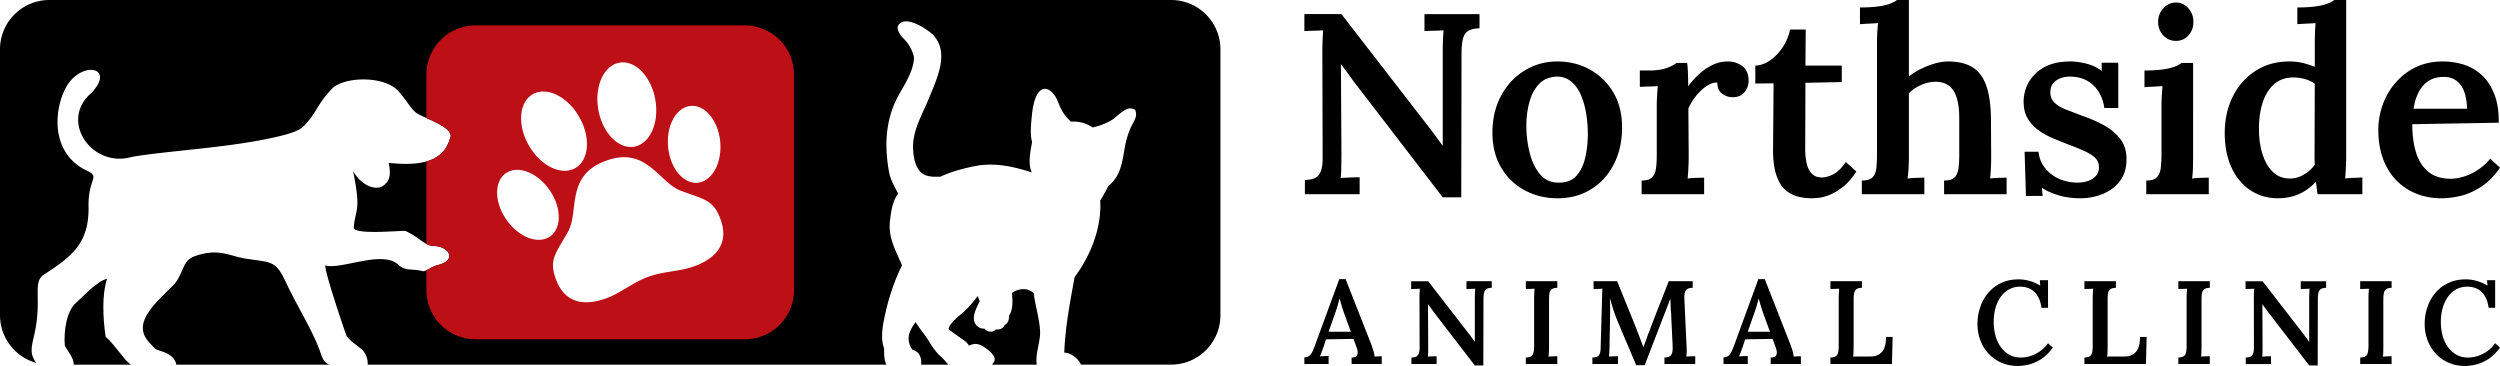
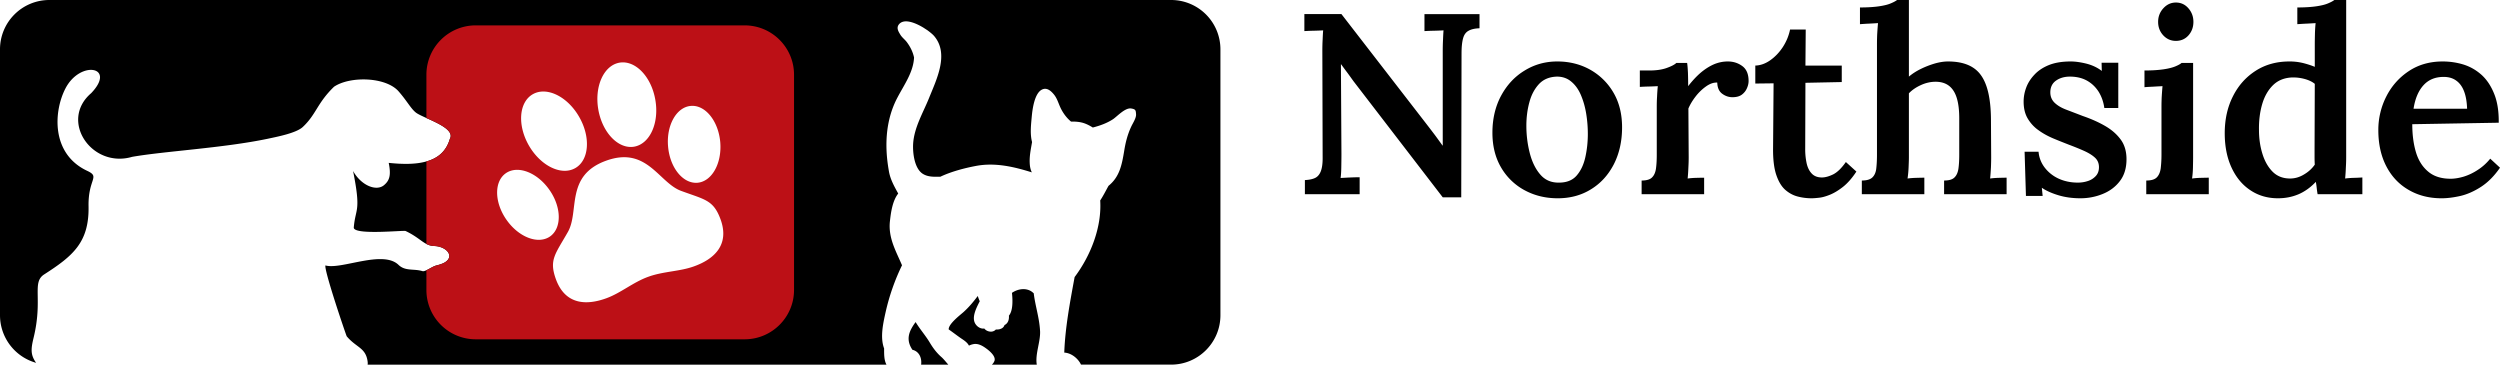
<svg xmlns="http://www.w3.org/2000/svg" id="Layer_2" viewBox="0 0 335.136 49.06">
  <defs>
    <style>.cls-2{fill-rule:evenodd}</style>
  </defs>
  <g id="Layer_1-2">
    <g>
      <g>
-         <path d="M17.394 48.774c.051.041.102.082.143.112H9.892c-.02-.888-.664-1.633-1.204-2.532-.174-2.225.316-4.736 1.5-5.757.888-.776 2.776-2.899 4.154-3.226-.684 2.174-.561 5.155-.184 7.778 1.174.98 2.327 2.919 3.236 3.624zM44.147 48.886H23.641c-.112-.674-.643-1.358-1.868-1.756-1.204-.388-.868-.306-1.654-1.102-2.521-2.552.367-5.094 3.011-7.686 1.5-1.47 1.194-3.358 2.919-3.981 3.215-1.164 4.726-.051 6.737.286 3.389.561 4.124.112 5.481 3.072 1.46 3.164 3.501 6.329 4.522 9.074.459 1.235.49 1.705 1.358 2.093z" class="cls-2" />
        <path d="M156.991 0H6.615A6.613 6.613 0 000 6.615v35.644a6.627 6.627 0 004.838 6.38c-.725-1.051-.725-1.756-.337-3.348 1.276-5.236-.276-7.411 1.419-8.503 3.828-2.46 6.043-4.277 5.951-9.126-.071-3.736 1.613-3.92-.174-4.757-4.92-2.307-4.491-8.054-2.909-11.075 1.99-3.797 6.859-2.909 3.43.664-4.297 3.685.071 10.116 5.492 8.533 4.287-.755 12.249-1.184 18.149-2.419 1.235-.265 3.838-.755 4.726-1.582 1.817-1.694 1.909-3.185 4.195-5.4 2.133-1.439 6.921-1.337 8.646.612 1.153 1.317 1.633 2.297 2.307 2.838.265.214.806.459 1.429.745 1.613.725 3.777 1.674 3.144 2.797-.49 1.674-1.603 2.593-3.144 3.021-1.388.398-3.123.398-5.053.194.327 1.633.133 2.348-.633 2.991-1.011.847-3.032.082-4.144-1.899 1.113 5.563.316 4.889.092 7.594.071 1.031 6.686.327 6.951.449 1.419.674 2.062 1.358 2.787 1.735.316.163.643.265 1.062.276 1.633.061 2.736 1.358 1.439 2.174-.296.194-.806.347-1.184.439-.398.102-.908.449-1.317.633-.214.102-.398.163-.531.122-1.174-.357-2.297.041-3.215-.847-2.123-2.031-7.696.694-9.789.082-.204.582 2.48 8.523 2.848 9.493 1.235 1.48 2.47 1.511 2.776 3.195.051.265.061.459.031.612h69.554c-.337-.623-.316-1.449-.316-2.174-.572-1.511-.112-3.45.225-4.971a28.868 28.868 0 012.174-6.176c-.827-1.939-1.858-3.665-1.623-5.89.122-1.102.327-2.736 1.113-3.726-.521-.949-1.062-1.899-1.245-2.981-.316-1.807-.919-5.992 1.133-9.871.898-1.715 2.154-3.43 2.235-5.39-.153-.704-.459-1.378-.98-2.072-.265-.347-.643-.612-.868-1-.235-.388-.521-.837-.235-1.286.633-.949 2.235-.327 3.43.418l.01.01c.112.071.235.153.347.225.02.01.031.02.051.031.408.296.735.572.908.766 2.082 2.389.367 5.818-.633 8.299-.806 2.011-2.031 4.012-2.154 6.216-.061 1.174.163 3.236 1.266 3.971.714.47 1.572.419 2.389.408 1.511-.715 3.297-1.164 4.685-1.429 2.582-.51 5.104.071 7.574.847-.163-.337-.265-.725-.286-1.286-.041-.97.163-1.868.316-2.776-.296-1.133-.133-2.358-.031-3.522.092-.929.367-3.052 1.378-3.522.643-.306 1.194.184 1.592.674.388.48.541 1.011.786 1.572.316.745.837 1.511 1.501 2.052.623-.01 1.235.031 1.827.245.388.143.745.337 1.092.551.949-.245 1.878-.572 2.705-1.113.541-.357 1.623-1.572 2.44-1.439.602.102.623.235.653.827.01.49-.459 1.184-.653 1.613-.49 1.051-.755 2.093-.939 3.246-.316 1.899-.623 3.481-2.103 4.685-.367.663-.704 1.337-1.113 1.96.225 3.573-1.266 7.38-3.43 10.269-.612 3.328-1.266 6.757-1.388 10.126.929.041 1.848.776 2.235 1.592 0 .01.01.01.01.02h12.075c3.654 0 6.615-2.97 6.615-6.625V6.615A6.614 6.614 0 00156.989 0zm-56.907 41.534H63.521V7.36h36.563v34.174zm39.34 2.838c-.082-1.725-.643-3.358-.847-5.053-.051-.051-.112-.092-.163-.143-.796-.643-1.939-.48-2.756.082.122 1.133.112 2.44-.408 3.052.041.551-.122 1.041-.592 1.266a.76.76 0 01-.327.419c-.245.153-.541.194-.827.174a.892.892 0 01-.745.286 1.128 1.128 0 01-.817-.419c-.388.071-.847-.143-1.133-.541-.643-.868.071-2.205.531-3.113a5.803 5.803 0 01-.265-.704c-.572.766-1.174 1.49-1.909 2.154-.368.337-2.031 1.582-1.99 2.327.561.388 1.092.806 1.654 1.194.398.265.847.551 1.062.98a2.34 2.34 0 01.674-.214c.561-.071 1.072.194 1.521.51.429.296 1.429 1.072 1.235 1.725a1.32 1.32 0 01-.357.531h6.022c-.245-1.409.51-3.072.439-4.512zm-12.3 4.512c-.327-.378-.633-.755-.868-.97-.684-.592-1.164-1.235-1.623-2.001-.561-.939-1.317-1.786-1.888-2.736a6.358 6.358 0 00-.541.827c-.602 1.092-.49 2.001.112 2.889.766.174 1.204.878 1.184 1.725 0 .092-.01.184-.02.265h3.644z" class="cls-2" />
        <path fill="#bc1016" fill-rule="evenodd" d="M99.819 3.401H63.776a6.612 6.612 0 00-6.614 6.614v5.808c1.613.725 3.777 1.674 3.144 2.797-.49 1.674-1.603 2.593-3.144 3.021v11.065c.316.163.643.265 1.062.276 1.633.061 2.736 1.358 1.439 2.174-.296.194-.806.347-1.184.439-.398.102-.908.449-1.317.633v2.644a6.612 6.612 0 006.614 6.614h36.043c3.654 0 6.625-2.96 6.625-6.614V10.016c0-3.654-2.97-6.614-6.625-6.614zM92.602 14.2c1.929-.174 3.695 2.001 3.95 4.838.245 2.848-1.113 5.287-3.042 5.461-1.939.163-3.705-2.001-3.95-4.849-.255-2.838 1.113-5.287 3.042-5.451zm-9.564-5.798c2.113-.367 4.267 1.848 4.808 4.961.551 3.103-.715 5.92-2.827 6.298-2.103.367-4.257-1.848-4.808-4.951-.551-3.113.715-5.931 2.827-6.308zm-11.626 4.236c1.858-1.072 4.644.276 6.216 3.011 1.582 2.725 1.358 5.808-.5 6.88s-4.634-.276-6.216-3.001c-1.582-2.736-1.358-5.818.5-6.89zM67.901 29.47c-1.643-2.337-1.684-5.134-.092-6.247s4.205-.112 5.839 2.225c1.643 2.337 1.674 5.134.092 6.247-1.592 1.113-4.205.112-5.839-2.225zm25.1 6.247c-1.899.684-4.093.653-6.104 1.388-2.011.725-3.675 2.164-5.563 2.858-2.664.99-5.543.939-6.808-2.521-.949-2.613-.102-3.348 1.603-6.349 1.572-2.766-.388-7.543 5.104-9.544 5.492-2.001 7.064 2.919 10.054 4.032 3.236 1.194 4.348 1.215 5.308 3.828 1.256 3.46-.919 5.359-3.593 6.308z" />
      </g>
      <g>
        <path d="M190.956 1.89v2.28c.33-.02.74-.04 1.25-.05.5-.01.94-.03 1.31-.05-.03.29-.05.71-.07 1.24-.03.53-.04 1.08-.04 1.65v12.55h-.03c-.28-.39-.59-.82-.95-1.31-.36-.48-.78-1.03-1.26-1.65l-11.34-14.66h-4.97v2.28c.3-.02.7-.04 1.21-.05.5-.01.94-.03 1.31-.05-.03.32-.05.73-.07 1.24-.03.5-.04 1.03-.04 1.58l.04 14.35c0 .71-.08 1.28-.24 1.7-.16.43-.41.73-.74.9-.34.17-.8.27-1.4.3v1.89h7.34v-2.27c-.3 0-.7.01-1.2.03-.51.02-.96.05-1.35.07.05-.37.08-.84.09-1.41.01-.58.02-1.18.02-1.8l-.07-12.03h.03c.28.39.56.77.85 1.15.28.38.55.76.81 1.12l11.96 15.56h2.48l.04-19.25c0-.89.07-1.58.21-2.07.13-.48.38-.82.74-1.01.35-.2.84-.31 1.46-.33v-1.9h-7.38zM216.286 12.41a8.282 8.282 0 00-3.12-3.07c-1.31-.73-2.78-1.1-4.41-1.1-1.59 0-3.04.4-4.36 1.21-1.33.8-2.38 1.93-3.16 3.37-.78 1.45-1.17 3.11-1.17 4.97 0 1.77.38 3.32 1.15 4.64a8.04 8.04 0 003.16 3.07c1.33.72 2.81 1.08 4.45 1.08 1.65 0 3.13-.39 4.43-1.19 1.3-.79 2.32-1.9 3.07-3.34.74-1.44 1.12-3.1 1.12-4.98 0-1.8-.39-3.35-1.16-4.66zm-3.76 8.64c-.22 1-.6 1.82-1.15 2.46-.55.65-1.35.97-2.38.97-1.04.02-1.88-.34-2.52-1.09-.64-.74-1.11-1.71-1.41-2.89-.3-1.19-.45-2.4-.45-3.64 0-1.1.13-2.15.4-3.14.26-.99.69-1.8 1.29-2.45.6-.64 1.4-.97 2.41-1 .76 0 1.4.23 1.93.68.53.44.96 1.04 1.28 1.79s.56 1.58.71 2.5c.15.92.22 1.83.22 2.72 0 1.06-.11 2.09-.33 3.09zM233.566 8.86c-.57-.42-1.21-.62-1.95-.62-.64 0-1.27.13-1.88.39-.61.27-1.2.65-1.78 1.14-.57.5-1.12 1.09-1.65 1.78 0-.6-.01-1.2-.03-1.8-.03-.59-.06-1.03-.11-1.31h-1.45c-.25.24-.69.46-1.31.68-.62.22-1.39.33-2.31.33h-1.27v2.2c.29-.02.67-.04 1.13-.05.46-.01.89-.03 1.28-.05-.05.48-.08.95-.1 1.41-.03.46-.04.9-.04 1.31v6.49c0 .66-.03 1.26-.1 1.79s-.24.94-.52 1.22c-.27.29-.75.43-1.41.43v1.83h8.38v-2.21c-.28 0-.62.01-1.04.02-.41.01-.8.04-1.17.09.05-.48.08-.99.1-1.5.03-.52.04-.96.04-1.33l-.04-6.55c.23-.55.56-1.09.97-1.62.41-.53.88-.98 1.4-1.35.51-.36 1.01-.54 1.5-.51.02.69.24 1.19.67 1.5.42.31.88.46 1.36.46.53 0 .95-.11 1.26-.34s.54-.52.69-.87c.15-.34.22-.66.22-.96 0-.92-.28-1.59-.84-2zM247.446 21.72c-.58.83-1.15 1.38-1.71 1.66-.56.27-1.06.41-1.5.41-.57 0-1.03-.17-1.36-.52-.33-.34-.56-.81-.69-1.39a8.93 8.93 0 01-.19-1.92l.03-8.86 4.87-.1V8.79h-4.87l.04-4.83h-2.1c-.17.83-.49 1.61-.97 2.35-.48.73-1.05 1.32-1.69 1.77s-1.31.69-2 .71v2.41l2.45-.03-.07 8.9c0 1.42.15 2.57.45 3.43s.69 1.51 1.19 1.95c.49.43 1.04.73 1.65.89.61.16 1.24.24 1.88.24.21 0 .53-.02.97-.07.43-.04.93-.18 1.5-.41.56-.23 1.15-.59 1.76-1.07.6-.48 1.2-1.16 1.77-2.03l-1.41-1.28zM267.946 23.84c-.4.01-.79.04-1.16.09.05-.48.08-.99.11-1.5.02-.52.03-.96.03-1.33l-.03-5.21c-.03-2.66-.47-4.61-1.35-5.82-.87-1.22-2.34-1.83-4.41-1.83-.53 0-1.12.09-1.76.27-.64.19-1.27.43-1.88.73s-1.14.64-1.6 1.03V0h-1.59c-.16.13-.43.28-.81.44-.38.17-.9.3-1.57.4-.67.1-1.53.16-2.59.16v2.24c.3-.02.68-.05 1.14-.07.46-.02.89-.05 1.28-.07-.05.51-.08.99-.11 1.47-.02.47-.03.9-.03 1.29v14.9c0 .66-.03 1.26-.09 1.79-.05.53-.23.94-.51 1.22-.29.29-.77.43-1.43.43v1.83h8.38v-2.21c-.28 0-.63.01-1.04.02-.41.01-.82.04-1.21.09.07-.48.12-.99.14-1.5.02-.52.04-.96.04-1.33v-8.59c.41-.43.94-.8 1.6-1.1.65-.3 1.32-.45 1.98-.45 1.08 0 1.88.4 2.4 1.21.52.8.77 2.03.77 3.69v4.9c0 .66-.03 1.26-.1 1.79s-.24.94-.52 1.22c-.27.29-.74.43-1.41.43v1.83h8.38v-2.21c-.3 0-.65.01-1.05.02zM284.276 18.69c-.53-.72-1.24-1.33-2.12-1.83-.89-.51-1.87-.94-2.95-1.31-.78-.3-1.51-.58-2.17-.83-.67-.25-1.2-.56-1.59-.93-.39-.37-.59-.84-.59-1.41 0-.69.26-1.22.76-1.57.51-.36 1.13-.54 1.86-.54.9 0 1.67.19 2.31.55.65.37 1.16.87 1.56 1.5.39.64.64 1.36.75 2.16h1.87V8.41h-2.24l.03 1.1c-.6-.46-1.29-.78-2.07-.98-.78-.19-1.48-.29-2.1-.29-1.15 0-2.12.16-2.92.48-.79.32-1.44.75-1.94 1.29-.51.54-.88 1.12-1.11 1.75-.23.62-.34 1.24-.34 1.86 0 .89.18 1.65.55 2.27s.85 1.15 1.45 1.57c.59.43 1.25.79 1.96 1.09.71.3 1.43.58 2.14.86.8.3 1.51.59 2.1.86.6.28 1.07.58 1.4.9.33.32.5.74.5 1.24 0 .48-.14.88-.43 1.19-.29.31-.65.54-1.07.67-.42.14-.87.21-1.33.21-.94 0-1.8-.18-2.57-.53a4.95 4.95 0 01-1.88-1.49c-.48-.63-.75-1.34-.82-2.12h-1.87l.18 5.93h2.24l-.11-1.1c.56.39 1.29.72 2.21 1 .92.28 1.91.41 2.97.41 1.03 0 2.02-.19 2.96-.57.95-.38 1.72-.95 2.31-1.72.6-.77.9-1.75.9-2.95 0-1.05-.26-1.94-.79-2.65zM293.356 1.1c-.45-.51-1-.76-1.67-.76-.64 0-1.2.25-1.67.76s-.71 1.12-.71 1.83.23 1.31.69 1.81c.46.49 1.02.74 1.69.74.69 0 1.25-.25 1.69-.74.44-.5.66-1.1.66-1.81s-.23-1.32-.68-1.83zm1.69 22.74c-.42.01-.82.04-1.19.09.07-.48.11-.99.12-1.5.01-.52.02-.96.02-1.33V8.44h-1.55c-.16.14-.43.29-.81.45-.38.16-.91.3-1.59.4-.68.1-1.53.16-2.57.16v2.24c.3-.03.68-.05 1.14-.07.46-.03.89-.05 1.28-.07-.05.5-.08.99-.11 1.46-.02.48-.03.91-.03 1.3v6.45c0 .66-.04 1.26-.1 1.79-.07.53-.25.94-.52 1.22-.28.29-.75.43-1.42.43v1.83h8.38v-2.21c-.27 0-.62.01-1.05.02zM315.606 23.84c-.43.01-.84.04-1.23.09.05-.51.08-1.02.1-1.54.03-.51.04-.94.04-1.29V0h-1.59c-.16.13-.43.28-.81.44-.38.17-.9.3-1.57.4-.66.1-1.53.16-2.58.16v2.24c.32-.02.72-.05 1.19-.07.47-.02.89-.05 1.26-.07-.05.51-.08 1.01-.09 1.52-.01.5-.02.93-.02 1.27v3.07c-.43-.18-.95-.35-1.53-.5a7.57 7.57 0 00-1.88-.22c-1.7 0-3.2.41-4.5 1.24-1.3.83-2.32 1.96-3.05 3.41-.74 1.45-1.11 3.11-1.11 4.97 0 1.77.31 3.31.92 4.62.61 1.31 1.45 2.32 2.53 3.03 1.08.72 2.31 1.07 3.69 1.07.97 0 1.87-.17 2.73-.53.85-.36 1.63-.92 2.34-1.67.05.25.09.52.12.81.03.28.07.57.12.84h6v-2.24c-.3.02-.66.04-1.08.05zm-5.3-1.77c-.37.53-.85.97-1.45 1.32-.59.36-1.21.54-1.86.54-.96 0-1.75-.31-2.36-.93s-1.06-1.43-1.36-2.42c-.3-.98-.45-2.04-.45-3.17-.02-1.24.12-2.39.43-3.45s.8-1.91 1.48-2.57c.68-.65 1.56-.99 2.64-1.01.55 0 1.09.07 1.62.22s.97.36 1.31.64l-.03 8.83v1.01c0 .34.01.66.03.99zM333.826 21.27c-.48.6-1.04 1.1-1.66 1.5-.62.41-1.24.7-1.87.9-.64.19-1.23.29-1.78.29-1.24 0-2.24-.31-3-.95-.76-.63-1.31-1.49-1.64-2.58-.33-1.09-.5-2.35-.5-3.78l11.59-.2c.02-1.52-.18-2.81-.61-3.87-.42-1.05-.99-1.91-1.7-2.55-.72-.64-1.52-1.1-2.42-1.38a9.56 9.56 0 00-2.79-.41c-1.72 0-3.24.43-4.53 1.29-1.3.86-2.31 2-3.02 3.4a9.855 9.855 0 00-1.07 4.51c0 1.87.36 3.48 1.07 4.85.71 1.37 1.71 2.43 3 3.17 1.29.75 2.76 1.12 4.41 1.12.78 0 1.63-.11 2.55-.32.92-.22 1.84-.63 2.76-1.23.92-.6 1.76-1.45 2.52-2.55l-1.31-1.21zm-8.95-9.84c.68-.75 1.58-1.12 2.71-1.12.66 0 1.23.16 1.69.5.46.33.81.81 1.05 1.45.24.63.37 1.4.4 2.32h-7.18c.21-1.35.65-2.4 1.33-3.15z" />
      </g>
      <g>
-         <path d="M184.786 47.77l-.53.03c-.01-.24-.06-.52-.17-.85-.11-.33-.19-.58-.25-.76l-3.45-8.77h-.85l-3.16 8.61c-.12.35-.25.66-.36.94-.12.28-.27.51-.45.68-.18.17-.41.25-.71.25v.9h3.25v-1.07c-.14 0-.32 0-.55.01l-.62.03c.08-.18.17-.38.25-.61.09-.22.16-.43.22-.61l.35-1.06 3.68-.06.4 1.07c.09.24.15.46.16.69.02.22-.03.4-.15.54-.11.13-.33.2-.66.2v.87h4.04v-1.04c-.13 0-.27 0-.44.01zm-6.68-3.3l.86-2.44c.16-.43.28-.82.37-1.15.09-.34.17-.62.23-.83h.03c.08.31.17.64.28 1.01.11.36.23.72.36 1.08l.85 2.33h-2.98zM196.586 37.7v1.05c.14-.01.33-.02.57-.02.23-.01.43-.02.6-.03-.01.14-.02.33-.03.57-.01.25-.02.5-.02.76v5.78h-.01c-.13-.18-.28-.38-.44-.61-.16-.22-.36-.47-.58-.76l-5.22-6.74h-2.28v1.05c.14-.01.32-.02.56-.02.23-.01.43-.02.6-.03a25.544 25.544 0 00-.05 1.3l.02 6.6c0 .33-.04.59-.11.78-.08.2-.19.34-.35.42-.15.08-.36.12-.64.13v.87h3.38v-1.04c-.14 0-.32 0-.56.01-.23.01-.43.02-.61.03.02-.16.03-.38.04-.64v-.83l-.03-5.53h.02c.12.18.25.35.39.53.13.17.25.34.37.51l5.5 7.15h1.14l.02-8.85c0-.41.03-.72.1-.95.06-.22.17-.37.34-.46.16-.09.38-.14.67-.15v-.88h-3.39zM207.656 46.44v-6.3c0-.41.03-.72.09-.95.06-.22.18-.37.34-.46.17-.09.39-.14.68-.15v-.88h-4.22v1.05c.13-.01.32-.02.55-.02.23-.01.44-.02.62-.03-.01.14-.02.33-.04.57-.01.25-.02.5-.02.76v6.33c0 .4-.03.72-.1.95-.06.22-.17.38-.33.47-.16.09-.39.14-.68.15v.87h4.22v-1.04c-.14 0-.33 0-.56.01-.23.01-.44.02-.62.03.02-.13.04-.32.05-.57.01-.24.02-.5.02-.79zM226.686 47.77c-.24 0-.44.01-.62.03.01-.13.02-.32.04-.55.01-.23.01-.48-.01-.73l-.3-6.45c-.01-.44.02-.76.11-.96.08-.21.21-.35.39-.42.17-.08.38-.11.62-.11v-.88h-3.22c-.44 1.15-.88 2.27-1.32 3.39-.44 1.11-.87 2.23-1.29 3.35-.13.32-.26.66-.38 1.03-.13.36-.26.71-.4 1.05h-.02c-.08-.23-.18-.5-.3-.81-.11-.31-.23-.62-.35-.93-.13-.32-.24-.62-.34-.89l-2.51-6.19h-3.16v1.05c.15-.01.34-.02.57-.02.24-.01.44-.02.61-.03-.01.16-.02.36-.03.61 0 .24-.01.49-.02.76l-.18 6.45c0 .37-.03.66-.11.86a.73.73 0 01-.34.42c-.16.08-.38.12-.66.13v.87h3.43v-1.04c-.14 0-.32 0-.56.01-.24.01-.45.02-.64.03.02-.15.03-.36.04-.61l.03-.78c0-.34.01-.69.01-1.06l.03-1.08c.01-.36.01-.71.02-1.05.01-.34.01-.65.01-.93.01-.36.01-.74.01-1.12-.01-.39-.02-.8-.04-1.23.12.45.26.9.39 1.33.14.44.28.83.41 1.19.14.36.26.66.37.9.39.95.78 1.88 1.18 2.8.4.93.79 1.86 1.18 2.8h1.14l3.26-8.45c.02-.07.05-.15.08-.22.04-.08.07-.15.11-.22l.03.87c.01.31.02.59.05.85.02.27.03.47.03.61l.19 3.98c.02.42-.01.74-.08.96-.08.21-.2.36-.37.45-.17.08-.38.13-.65.14v.87h4.13v-1.04c-.14 0-.33 0-.57.01zM240.966 47.77l-.52.03c-.01-.24-.07-.52-.17-.85-.11-.33-.19-.58-.26-.76l-3.44-8.77h-.86l-3.15 8.61c-.13.35-.25.66-.37.94-.11.28-.26.51-.44.68-.18.17-.42.25-.71.25v.9h3.25v-1.07c-.14 0-.32 0-.55.01l-.63.03c.09-.18.17-.38.26-.61.08-.22.16-.43.22-.61l.35-1.06 3.68-.06.39 1.07c.1.24.15.46.17.69.02.22-.03.4-.15.54-.12.13-.34.2-.67.2v.87h4.05v-1.04c-.13 0-.28 0-.45.01zm-6.67-3.3l.85-2.44c.16-.43.29-.82.38-1.15.09-.34.16-.62.23-.83h.03c.07.31.16.64.28 1.01.11.36.23.72.35 1.08l.86 2.33h-2.98zM252.836 45.17c0 .89-.18 1.55-.53 1.97s-.84.64-1.47.65l-2.41.01c.02-.13.03-.32.04-.56.01-.24.02-.5.02-.78v-6.32c0-.41.03-.72.1-.95.06-.22.17-.37.34-.46.16-.09.38-.14.67-.15v-.88h-4.22v1.05c.14-.01.32-.02.56-.02.23-.01.44-.02.62-.03-.01.14-.03.33-.04.57-.02.25-.03.5-.03.76v6.33c0 .4-.03.72-.09.95-.07.22-.18.38-.34.47-.15.09-.38.14-.68.15v.87h8.25l.09-3.63h-.88zM274.546 46.01c-.44.62-.99 1.09-1.65 1.42-.66.34-1.33.5-2 .5-.73 0-1.37-.2-1.91-.62-.55-.41-.97-.97-1.27-1.69-.3-.72-.45-1.55-.45-2.49 0-.65.08-1.25.23-1.82.16-.56.39-1.06.69-1.49.31-.43.67-.77 1.11-1.02.44-.24.94-.37 1.5-.37.8 0 1.44.24 1.94.72.49.48.81 1.19.93 2.11h.88v-3.7h-1.1l.06.73c-.44-.27-.91-.48-1.42-.63-.51-.14-1-.21-1.46-.21-.92 0-1.73.17-2.43.52-.7.34-1.27.8-1.73 1.37a5.75 5.75 0 00-1.03 1.92c-.23.7-.35 1.42-.35 2.15 0 .79.13 1.53.39 2.21.26.69.63 1.28 1.11 1.8.48.51 1.05.91 1.71 1.2.67.29 1.4.44 2.22.44.43 0 .91-.07 1.45-.19.53-.13 1.08-.37 1.64-.72.56-.36 1.09-.87 1.59-1.55l-.65-.59zM286.876 45.17c0 .89-.17 1.55-.52 1.97-.35.42-.84.64-1.48.65l-2.41.01c.03-.13.04-.32.05-.56s.02-.5.02-.78v-6.32c0-.41.03-.72.09-.95.07-.22.18-.37.34-.46.17-.09.39-.14.68-.15v-.88h-4.22v1.05c.14-.01.32-.02.55-.02.24-.01.44-.02.62-.03-.01.14-.02.33-.04.57-.01.25-.02.5-.02.76v6.33c0 .4-.03.72-.09.95-.07.22-.18.38-.34.47-.16.09-.38.14-.68.15v.87h8.25l.09-3.63h-.89zM295.126 46.44v-6.3c0-.41.03-.72.09-.95.07-.22.18-.37.35-.46.16-.09.38-.14.67-.15v-.88h-4.22v1.05c.14-.01.32-.02.56-.02.23-.01.43-.02.61-.03-.01.14-.02.33-.04.57-.01.25-.02.5-.02.76v6.33c0 .4-.03.72-.09.95-.07.22-.18.38-.34.47-.16.09-.38.14-.68.15v.87h4.22v-1.04c-.14 0-.32 0-.56.01-.23.01-.43.02-.61.03.02-.13.03-.32.04-.57.01-.24.02-.5.02-.79zM308.426 37.7v1.05c.15-.01.34-.02.57-.02.24-.01.44-.02.61-.03-.01.14-.02.33-.03.57-.01.25-.02.5-.02.76v5.78h-.02c-.12-.18-.27-.38-.43-.61-.17-.22-.36-.47-.58-.76l-5.22-6.74h-2.28v1.05c.14-.01.32-.02.55-.02.24-.01.44-.02.61-.03-.01.15-.03.34-.04.57-.01.24-.01.48-.01.73l.01 6.6c0 .33-.03.59-.11.78-.07.2-.18.34-.34.42-.15.08-.36.12-.64.13v.87h3.38v-1.04c-.14 0-.32 0-.56.01-.23.01-.44.02-.62.03.03-.16.04-.38.04-.64.01-.27.01-.54.01-.83l-.03-5.53h.02c.12.18.25.35.38.53.14.17.26.34.38.51l5.5 7.15h1.14l.02-8.85c0-.41.03-.72.09-.95.07-.22.18-.37.34-.46.17-.09.39-.14.68-.15v-.88h-3.4zM319.496 46.44v-6.3c0-.41.04-.72.1-.95.06-.22.18-.37.34-.46.16-.09.39-.14.67-.15v-.88h-4.21v1.05c.13-.01.32-.02.55-.02.23-.01.44-.02.62-.03-.01.14-.02.33-.04.57-.02.25-.02.5-.02.76v6.33c0 .4-.04.72-.1.95-.06.22-.17.38-.33.47-.16.09-.39.14-.68.15v.87h4.21v-1.04c-.13 0-.32 0-.55.01s-.44.02-.62.03c.02-.13.04-.32.05-.57.01-.24.01-.5.01-.79zM334.486 46.01c-.43.62-.98 1.09-1.64 1.42-.66.34-1.33.5-2.01.5-.73 0-1.36-.2-1.91-.62-.54-.41-.97-.97-1.27-1.69-.3-.72-.45-1.55-.45-2.49 0-.65.08-1.25.24-1.82.16-.56.39-1.06.69-1.49s.67-.77 1.11-1.02c.44-.24.94-.37 1.5-.37.79 0 1.43.24 1.93.72s.81 1.19.94 2.11h.87v-3.7h-1.09l.06.73c-.45-.27-.92-.48-1.43-.63-.51-.14-.99-.21-1.46-.21-.92 0-1.73.17-2.42.52-.7.34-1.28.8-1.74 1.37-.46.57-.8 1.21-1.03 1.92-.23.7-.34 1.42-.34 2.15 0 .79.13 1.53.39 2.21.26.69.63 1.28 1.11 1.8.48.51 1.05.91 1.71 1.2.66.29 1.4.44 2.21.44.44 0 .92-.07 1.45-.19.54-.13 1.08-.37 1.64-.72.56-.36 1.09-.87 1.59-1.55l-.65-.59z" />
-       </g>
+         </g>
    </g>
  </g>
</svg>